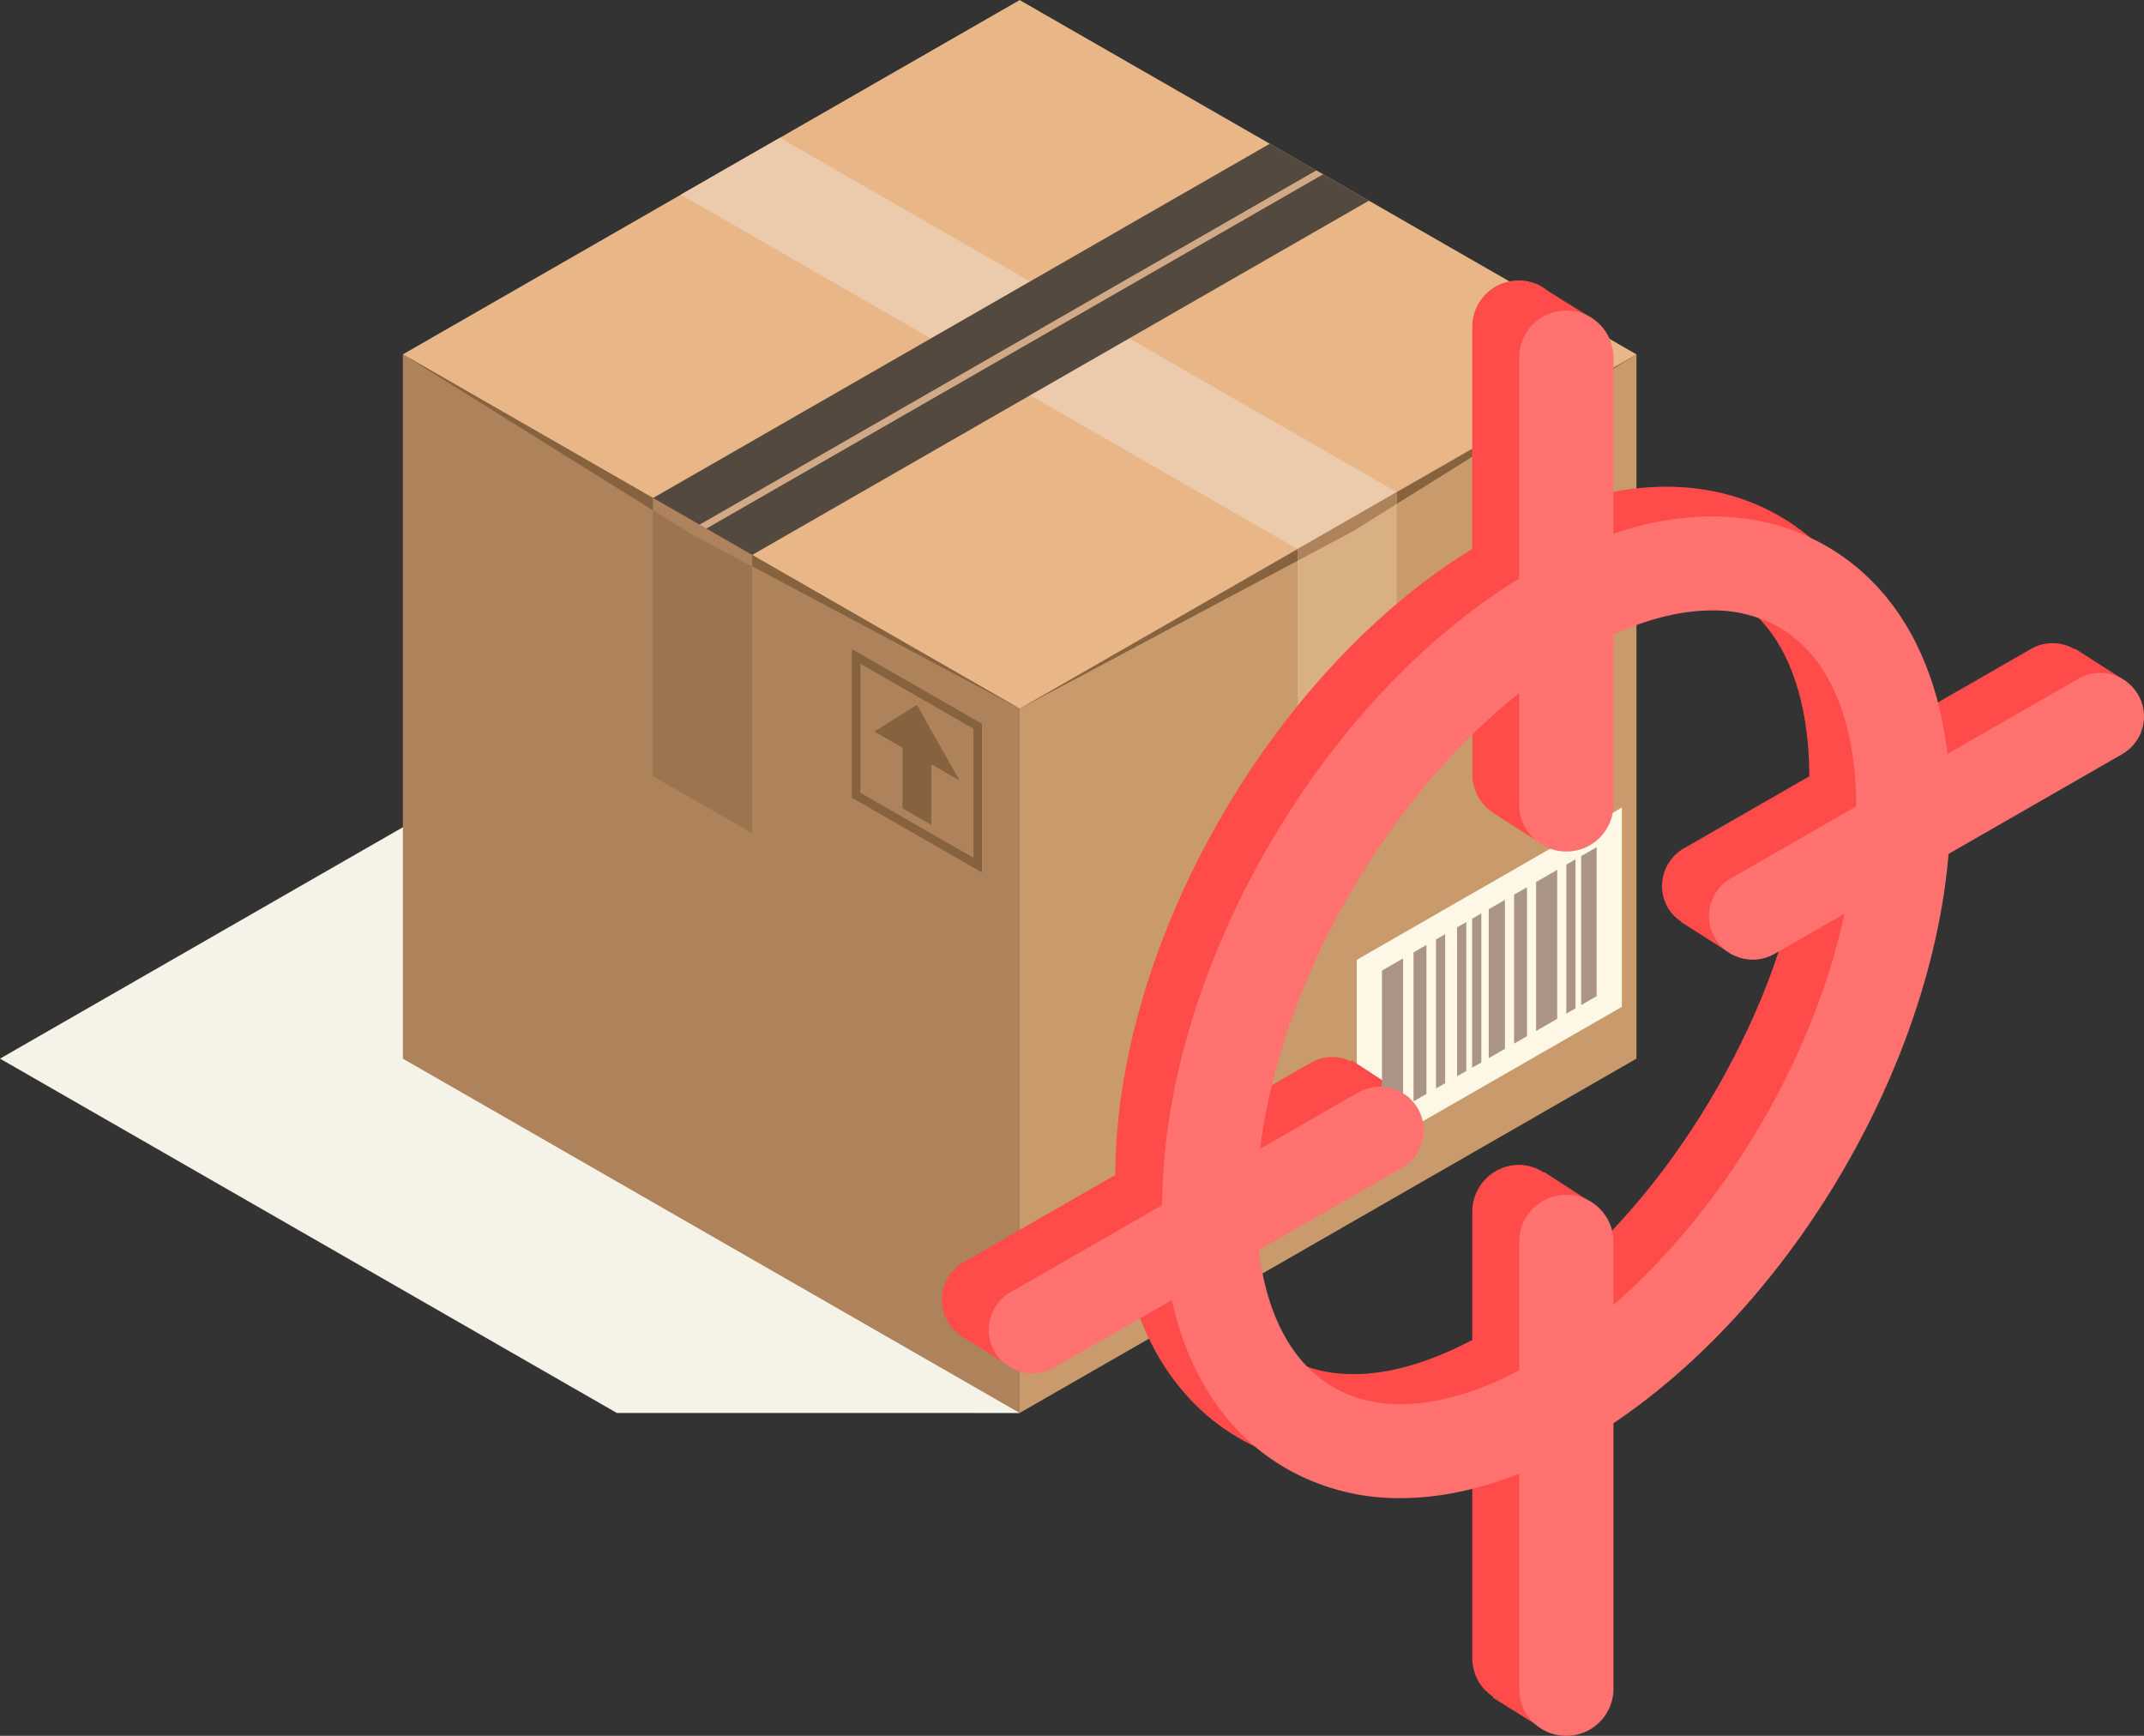
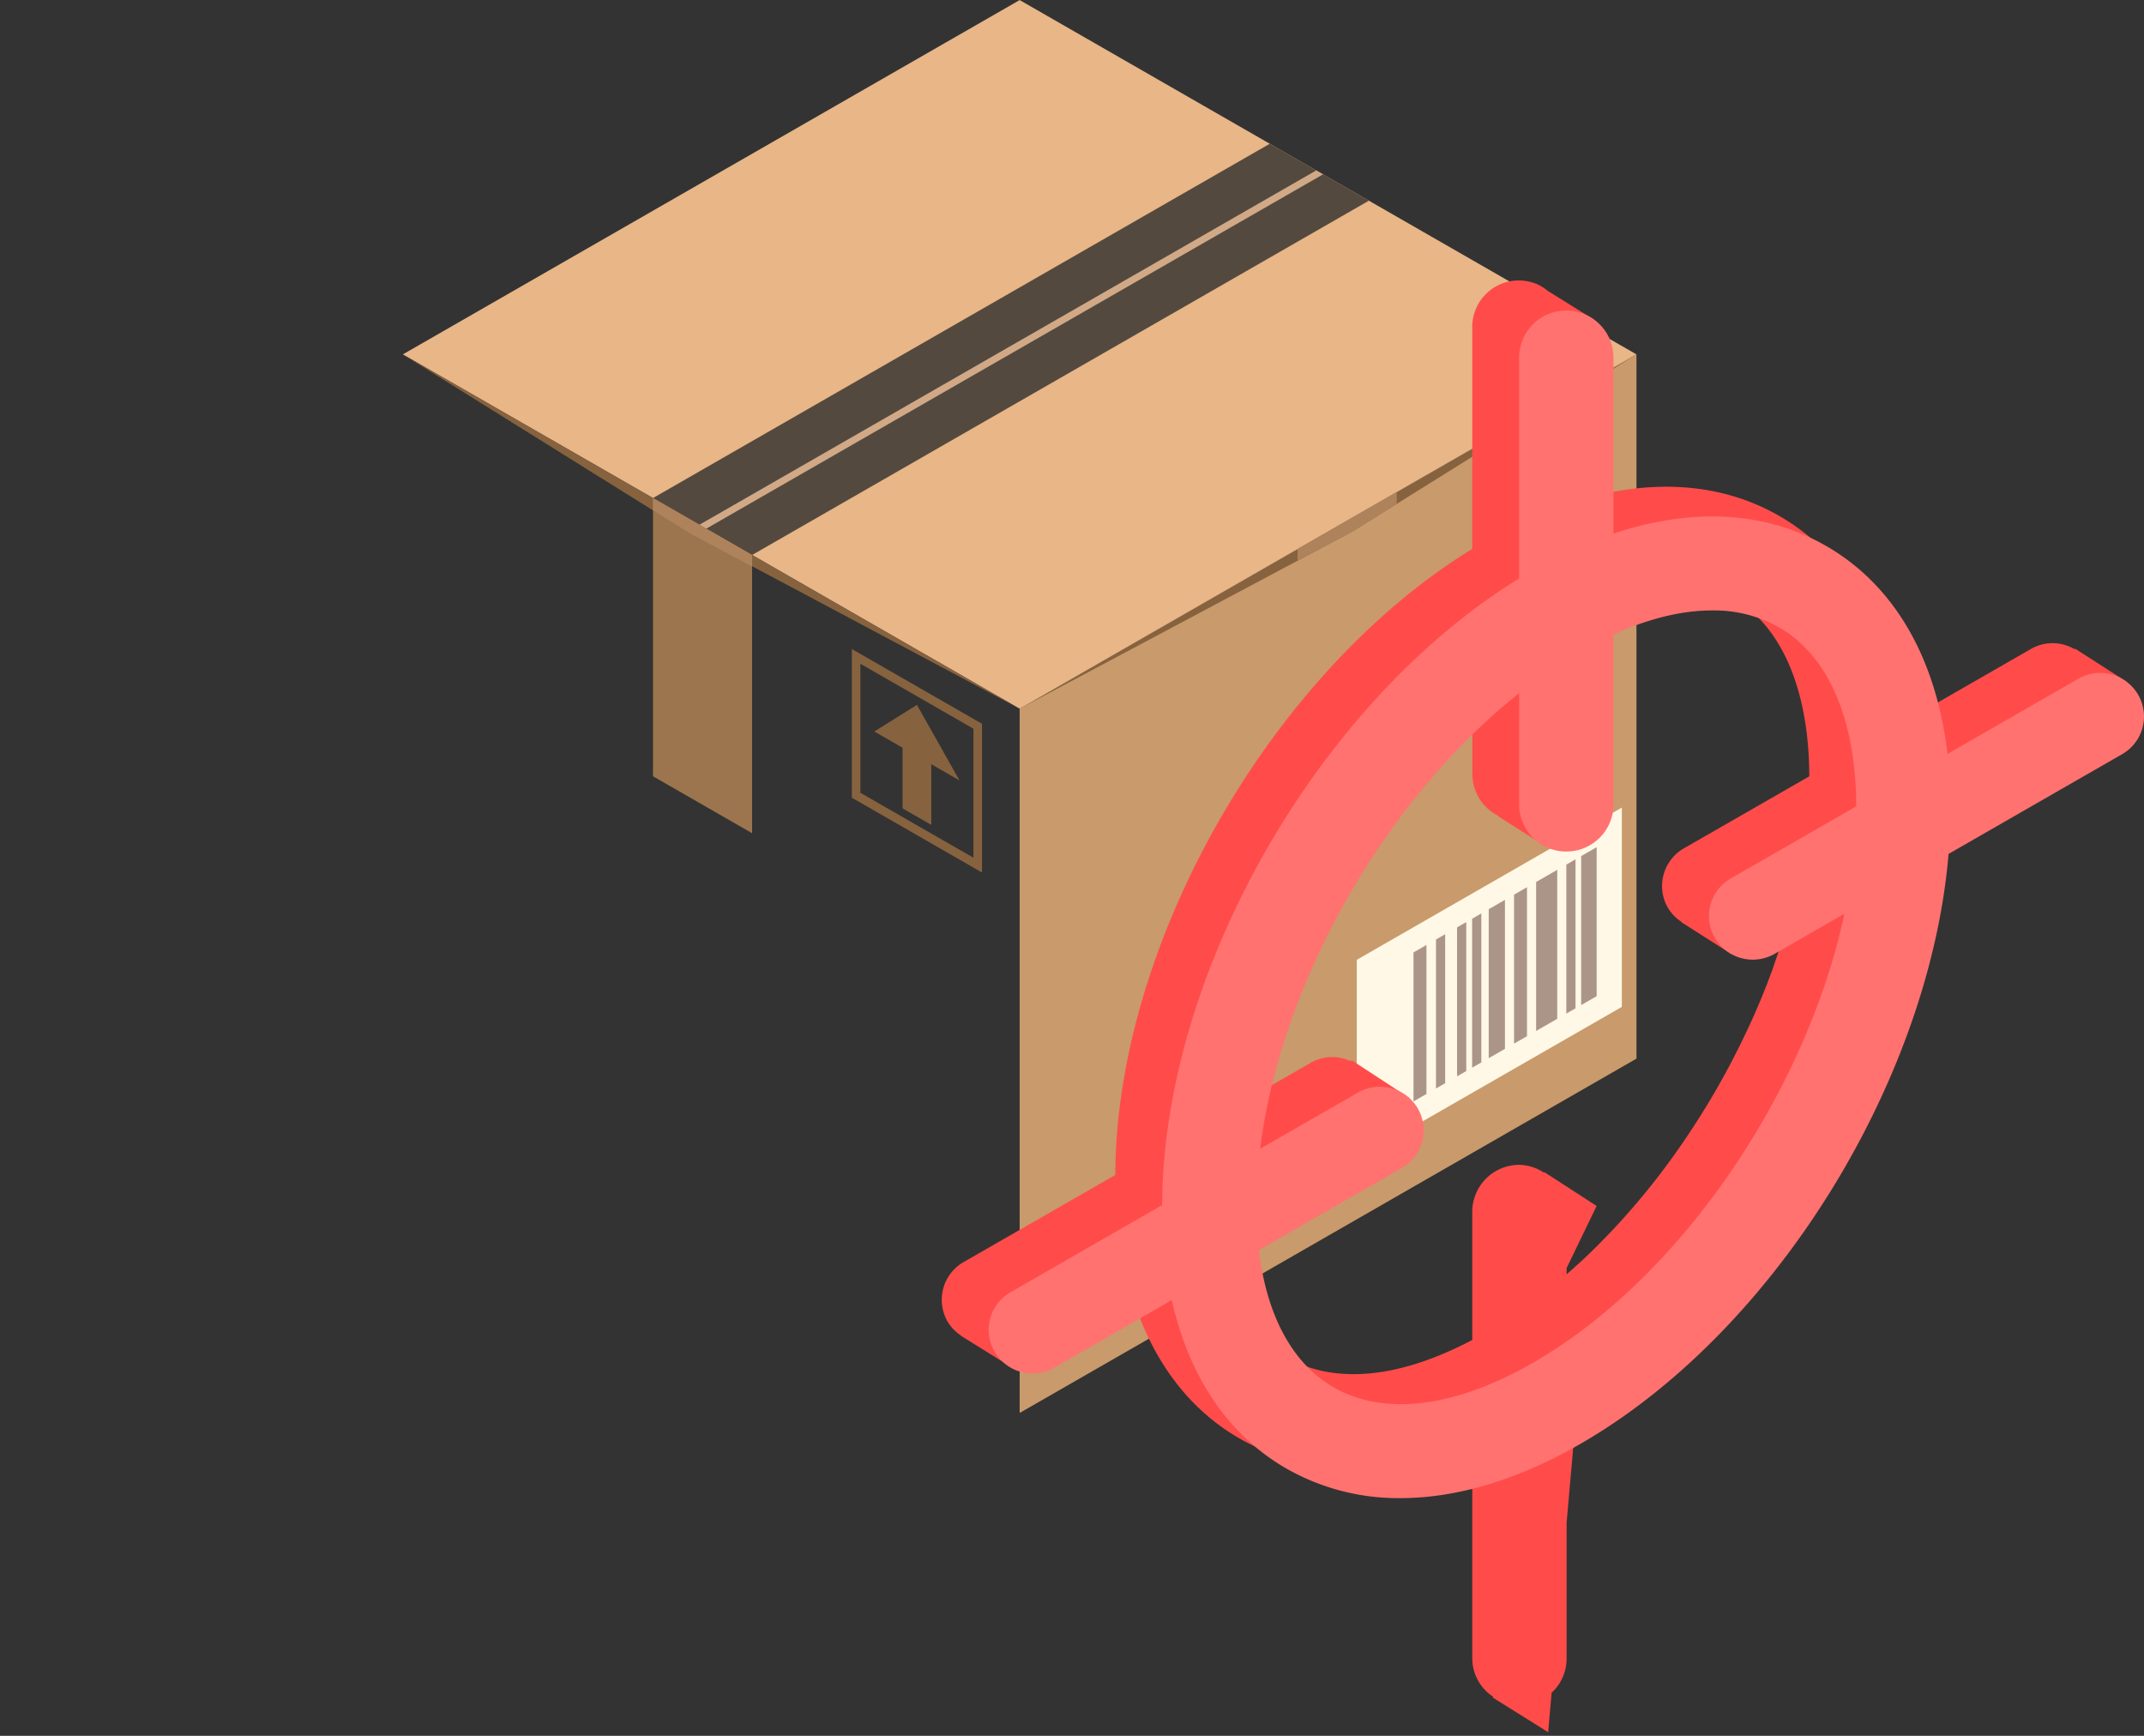
<svg xmlns="http://www.w3.org/2000/svg" width="210" height="170" viewBox="0 0 210 170">
  <rect x="0" y="0" width="210" height="170" fill="#333333" stroke="none" />
  <g id="Vector_Smart_Object" data-name="Vector Smart Object" transform="translate(-848.983 -682.767)">
    <g id="Group_403" data-name="Group 403">
-       <path id="Path_747" data-name="Path 747" d="M909.4,821.146l-60.415-34.7,60.415-34.7,39.457,69.406Z" fill="#f5f2e8" />
      <g id="Group_391" data-name="Group 391">
        <g id="Group_390" data-name="Group 390">
          <path id="Path_748" data-name="Path 748" d="M948.856,821.146l60.415-34.7V717.47l-60.415,34.7Z" fill="#c99a6b" />
          <path id="Path_749" data-name="Path 749" d="M1009.27,717.47l-60.415,34.7,32.6-17.352Z" fill="#87623f" />
-           <path id="Path_750" data-name="Path 750" d="M948.856,821.146l-60.415-34.7V717.47l60.415,34.7Z" fill="#ae835b" />
          <path id="Path_751" data-name="Path 751" d="M948.856,752.173l-60.415-34.7,60.415-34.7,60.415,34.7Z" fill="#e8b687" />
-           <path id="Path_752" data-name="Path 752" d="M976.081,763.782l9.707-5.576V730.959l-9.707,5.576Z" fill="#d9af84" />
-           <path id="Path_753" data-name="Path 753" d="M976.081,736.534l-60.415-34.7,9.707-5.576,60.415,34.7Z" fill="#ebcbab" />
+           <path id="Path_752" data-name="Path 752" d="M976.081,763.782l9.707-5.576l-9.707,5.576Z" fill="#d9af84" />
          <path id="Path_754" data-name="Path 754" d="M888.441,717.47l60.415,34.7-32.6-17.352Z" fill="#87623f" />
          <path id="Path_755" data-name="Path 755" d="M922.65,764.368l-9.707-5.576V731.544l9.707,5.576Z" fill="#9c754e" />
          <path id="Path_756" data-name="Path 756" d="M922.65,737.12l60.415-34.7-9.707-5.576-60.415,34.7Z" fill="#54493e" style="mix-blend-mode: screen;isolation: isolate" />
          <path id="Path_757" data-name="Path 757" d="M918.16,734.541l60.415-34.7-.668-.384-60.415,34.7Z" fill="#d1a986" />
          <path id="Path_758" data-name="Path 758" d="M922.65,737.12v1.124l-5.918-3.15-3.789-2.364v-1.187Z" fill="#ae835b" />
        </g>
        <path id="Path_759" data-name="Path 759" d="M981.455,734.822l-5.374,2.861v-1.148l9.707-5.576v1.16Z" fill="#ae835b" />
      </g>
      <g id="Group_394" data-name="Group 394">
        <g id="Group_392" data-name="Group 392">
          <path id="Path_760" data-name="Path 760" d="M945.168,768.216l-12.748-7.324V746.329l12.748,7.324Zm-11.91-7.805,11.072,6.36V754.134l-11.072-6.36Z" fill="#87623f" />
        </g>
        <g id="Group_393" data-name="Group 393">
          <path id="Path_761" data-name="Path 761" d="M940.2,763.552l-2.812-1.615V754.6l2.812,1.615Z" fill="#87623f" />
          <path id="Path_762" data-name="Path 762" d="M942.965,759.2l-8.342-4.792,4.171-2.61Z" fill="#87623f" />
        </g>
      </g>
      <g id="Group_402" data-name="Group 402">
        <path id="Path_763" data-name="Path 763" d="M981.875,776.768v19.523l25.966-14.915V761.853Z" fill="#fff8e6" />
        <path id="Path_764" data-name="Path 764" d="M1052.244,746.3l-.069.04a4.241,4.241,0,0,0-4.218-.043l-12.849,7.381c-1.1-9.406-5.2-16.56-11.858-20.388-5.627-3.236-12.42-3.686-19.68-1.52l1.6-17.662-4.621-2.876a4.522,4.522,0,0,0-1.055-.658l-.055-.035v.023a4.554,4.554,0,0,0-6.254,4.266v21.694c-19.665,12.077-34.895,38.615-34.962,61.318l-14.856,8.529a4.259,4.259,0,0,0-1.568,5.83,4.183,4.183,0,0,0,1.273,1.338l0,.026,5.43,3.386,11.232-7.762c1.885,6.487,5.494,11.492,10.675,14.466a22.088,22.088,0,0,0,11.153,2.887,31.916,31.916,0,0,0,11.626-2.46v21.143a4.506,4.506,0,0,0,2.035,3.707l-.009.1,5.407,3.378.339-3.857a4.548,4.548,0,0,0,1.467-3.326V831.911l1.194-13.557c16.514-11.717,29.267-33.451,31.451-53.472l11.2-7.765,5.969-3.43a4.153,4.153,0,0,0,1.629-1.837l3.375-2.342Zm-38.322,19.548a4.253,4.253,0,0,0-1.571,5.827,4.209,4.209,0,0,0,1.316,1.361l-.014.032,4.94,3.15,2.94-4.684-.191-.1,3.615-2.077c-.119.545-.18,1.087-.313,1.635-.061.239-.136.482-.2.724q-.683,2.635-1.6,5.264c-.081.234-.154.467-.238.7q-1.039,2.86-2.343,5.671c-.1.219-.209.436-.313.658a77.243,77.243,0,0,1-6.48,11.154l-.217.312a70.258,70.258,0,0,1-8.489,9.96c-.765.741-1.548,1.448-2.337,2.135v-.609l2.943-6.089-5.123-3.314-.041.052a4.518,4.518,0,0,0-2.4-.764,4.606,4.606,0,0,0-4.618,4.595V814c-4.271,2.244-8.3,3.4-11.837,3.343a14.852,14.852,0,0,1-2.267-.2,12.288,12.288,0,0,1-4.056-1.436,11.647,11.647,0,0,1-2.3-1.8c-.154-.144-.3-.294-.449-.453a13.886,13.886,0,0,1-1.864-2.469l-.017-.029a18.58,18.58,0,0,1-1.418-3.161c-.049-.133-.1-.262-.142-.4a25.335,25.335,0,0,1-.936-3.839c-.07-.427-.116-.874-.168-1.318l13.965-8.022c.049-.029.078-.081.125-.11l1.113.58,4.047-4.419-5.613-3.669-.087.1a4.229,4.229,0,0,0-3.873.127l-9.547,5.483q.209-1.674.528-3.369l.038-.2h0a68.792,68.792,0,0,1,6.9-19.029l0,0a77.183,77.183,0,0,1,4.172-6.943h0a67.294,67.294,0,0,1,13.693-15.045v10.892a4.557,4.557,0,0,0,2.554,4.055l-.035.032,4.772,3.029,3.125-4.292-1.644-.885a4.506,4.506,0,0,0,.467-1.938V741.971c.052-.026.107-.061.156-.084a26.768,26.768,0,0,1,6.494-2.025,18.269,18.269,0,0,1,2.986-.254,13.64,13.64,0,0,1,4.387.773,11.864,11.864,0,0,1,2.18.874c4.85,2.786,7.532,9.017,7.564,17.543Z" fill="#ff4c4a" />
        <g id="Group_395" data-name="Group 395">
-           <path id="Path_765" data-name="Path 765" d="M986.413,791.218l-2.068,1.188v-14.59l2.068-1.188Z" fill="#ab9589" />
          <path id="Path_766" data-name="Path 766" d="M1001.51,782.546l-2.068,1.188v-14.59l2.068-1.188Z" fill="#ab9589" />
          <path id="Path_767" data-name="Path 767" d="M988.7,789.905l-1.267.727v-14.59l1.267-.727Z" fill="#ab9589" />
          <path id="Path_768" data-name="Path 768" d="M998.548,784.247l-1.267.728v-14.59l1.267-.728Z" fill="#ab9589" />
          <path id="Path_769" data-name="Path 769" d="M990.535,788.85l-.9.516v-14.59l.9-.516Z" fill="#ab9589" />
          <path id="Path_770" data-name="Path 770" d="M992.6,787.661l-.9.516v-14.59l.9-.516Z" fill="#ab9589" />
          <path id="Path_771" data-name="Path 771" d="M1003.3,781.517l-.9.516V767.442l.9-.516Z" fill="#ab9589" />
          <path id="Path_772" data-name="Path 772" d="M1005.371,780.328l-1.515.87v-14.59l1.515-.87Z" fill="#ab9589" />
          <path id="Path_773" data-name="Path 773" d="M994.075,786.816l-.9.516v-14.59l.9-.516Z" fill="#ab9589" />
          <path id="Path_774" data-name="Path 774" d="M996.388,785.488l-1.587.912V771.809l1.587-.912Z" fill="#ab9589" />
        </g>
        <g id="Group_401" data-name="Group 401">
          <g id="Group_396" data-name="Group 396">
            <path id="Path_775" data-name="Path 775" d="M986.16,829.486A22.125,22.125,0,0,1,975,826.6c-7.86-4.514-12.188-13.626-12.188-25.657,0-23.249,15.943-50.62,36.3-62.31,10.608-6.095,20.813-6.952,28.734-2.4,7.86,4.517,12.188,13.629,12.188,25.657,0,23.249-15.946,50.62-36.3,62.31C997.621,827.714,991.645,829.486,986.16,829.486Zm30.5-86.935c-3.847,0-8.257,1.359-12.928,4.044-17.468,10.035-31.68,34.415-31.68,54.349,0,8.607,2.69,14.9,7.573,17.7,4.934,2.83,11.858,1.984,19.488-2.4,17.468-10.032,31.685-34.412,31.685-54.349,0-8.607-2.691-14.893-7.573-17.7A12.985,12.985,0,0,0,1016.66,742.55Z" fill="#ff7270" />
          </g>
          <g id="Group_397" data-name="Group 397">
            <path id="Path_776" data-name="Path 776" d="M1002.4,766.16h0a4.611,4.611,0,0,1-4.621-4.6V717.776a4.608,4.608,0,0,1,4.621-4.595h0a4.606,4.606,0,0,1,4.618,4.595v43.786A4.608,4.608,0,0,1,1002.4,766.16Z" fill="#ff7270" />
          </g>
          <g id="Group_398" data-name="Group 398">
-             <path id="Path_777" data-name="Path 777" d="M1002.4,852.766h0a4.608,4.608,0,0,1-4.621-4.6V804.385a4.608,4.608,0,0,1,4.621-4.6h0a4.606,4.606,0,0,1,4.618,4.6v43.786A4.606,4.606,0,0,1,1002.4,852.766Z" fill="#ff7270" />
-           </g>
+             </g>
          <g id="Group_399" data-name="Group 399">
            <path id="Path_778" data-name="Path 778" d="M1016.95,774.62h0a4.25,4.25,0,0,1,1.568-5.827l34.034-19.551a4.3,4.3,0,0,1,5.856,1.56h0a4.255,4.255,0,0,1-1.568,5.827l-34.034,19.551A4.3,4.3,0,0,1,1016.95,774.62Z" fill="#ff7270" />
          </g>
          <g id="Group_400" data-name="Group 400">
            <path id="Path_779" data-name="Path 779" d="M946.4,815.147h0a4.253,4.253,0,0,1,1.568-5.83L982,789.766a4.3,4.3,0,0,1,5.854,1.56h0a4.253,4.253,0,0,1-1.569,5.83L952.254,816.7A4.294,4.294,0,0,1,946.4,815.147Z" fill="#ff7270" />
          </g>
        </g>
      </g>
    </g>
  </g>
</svg>